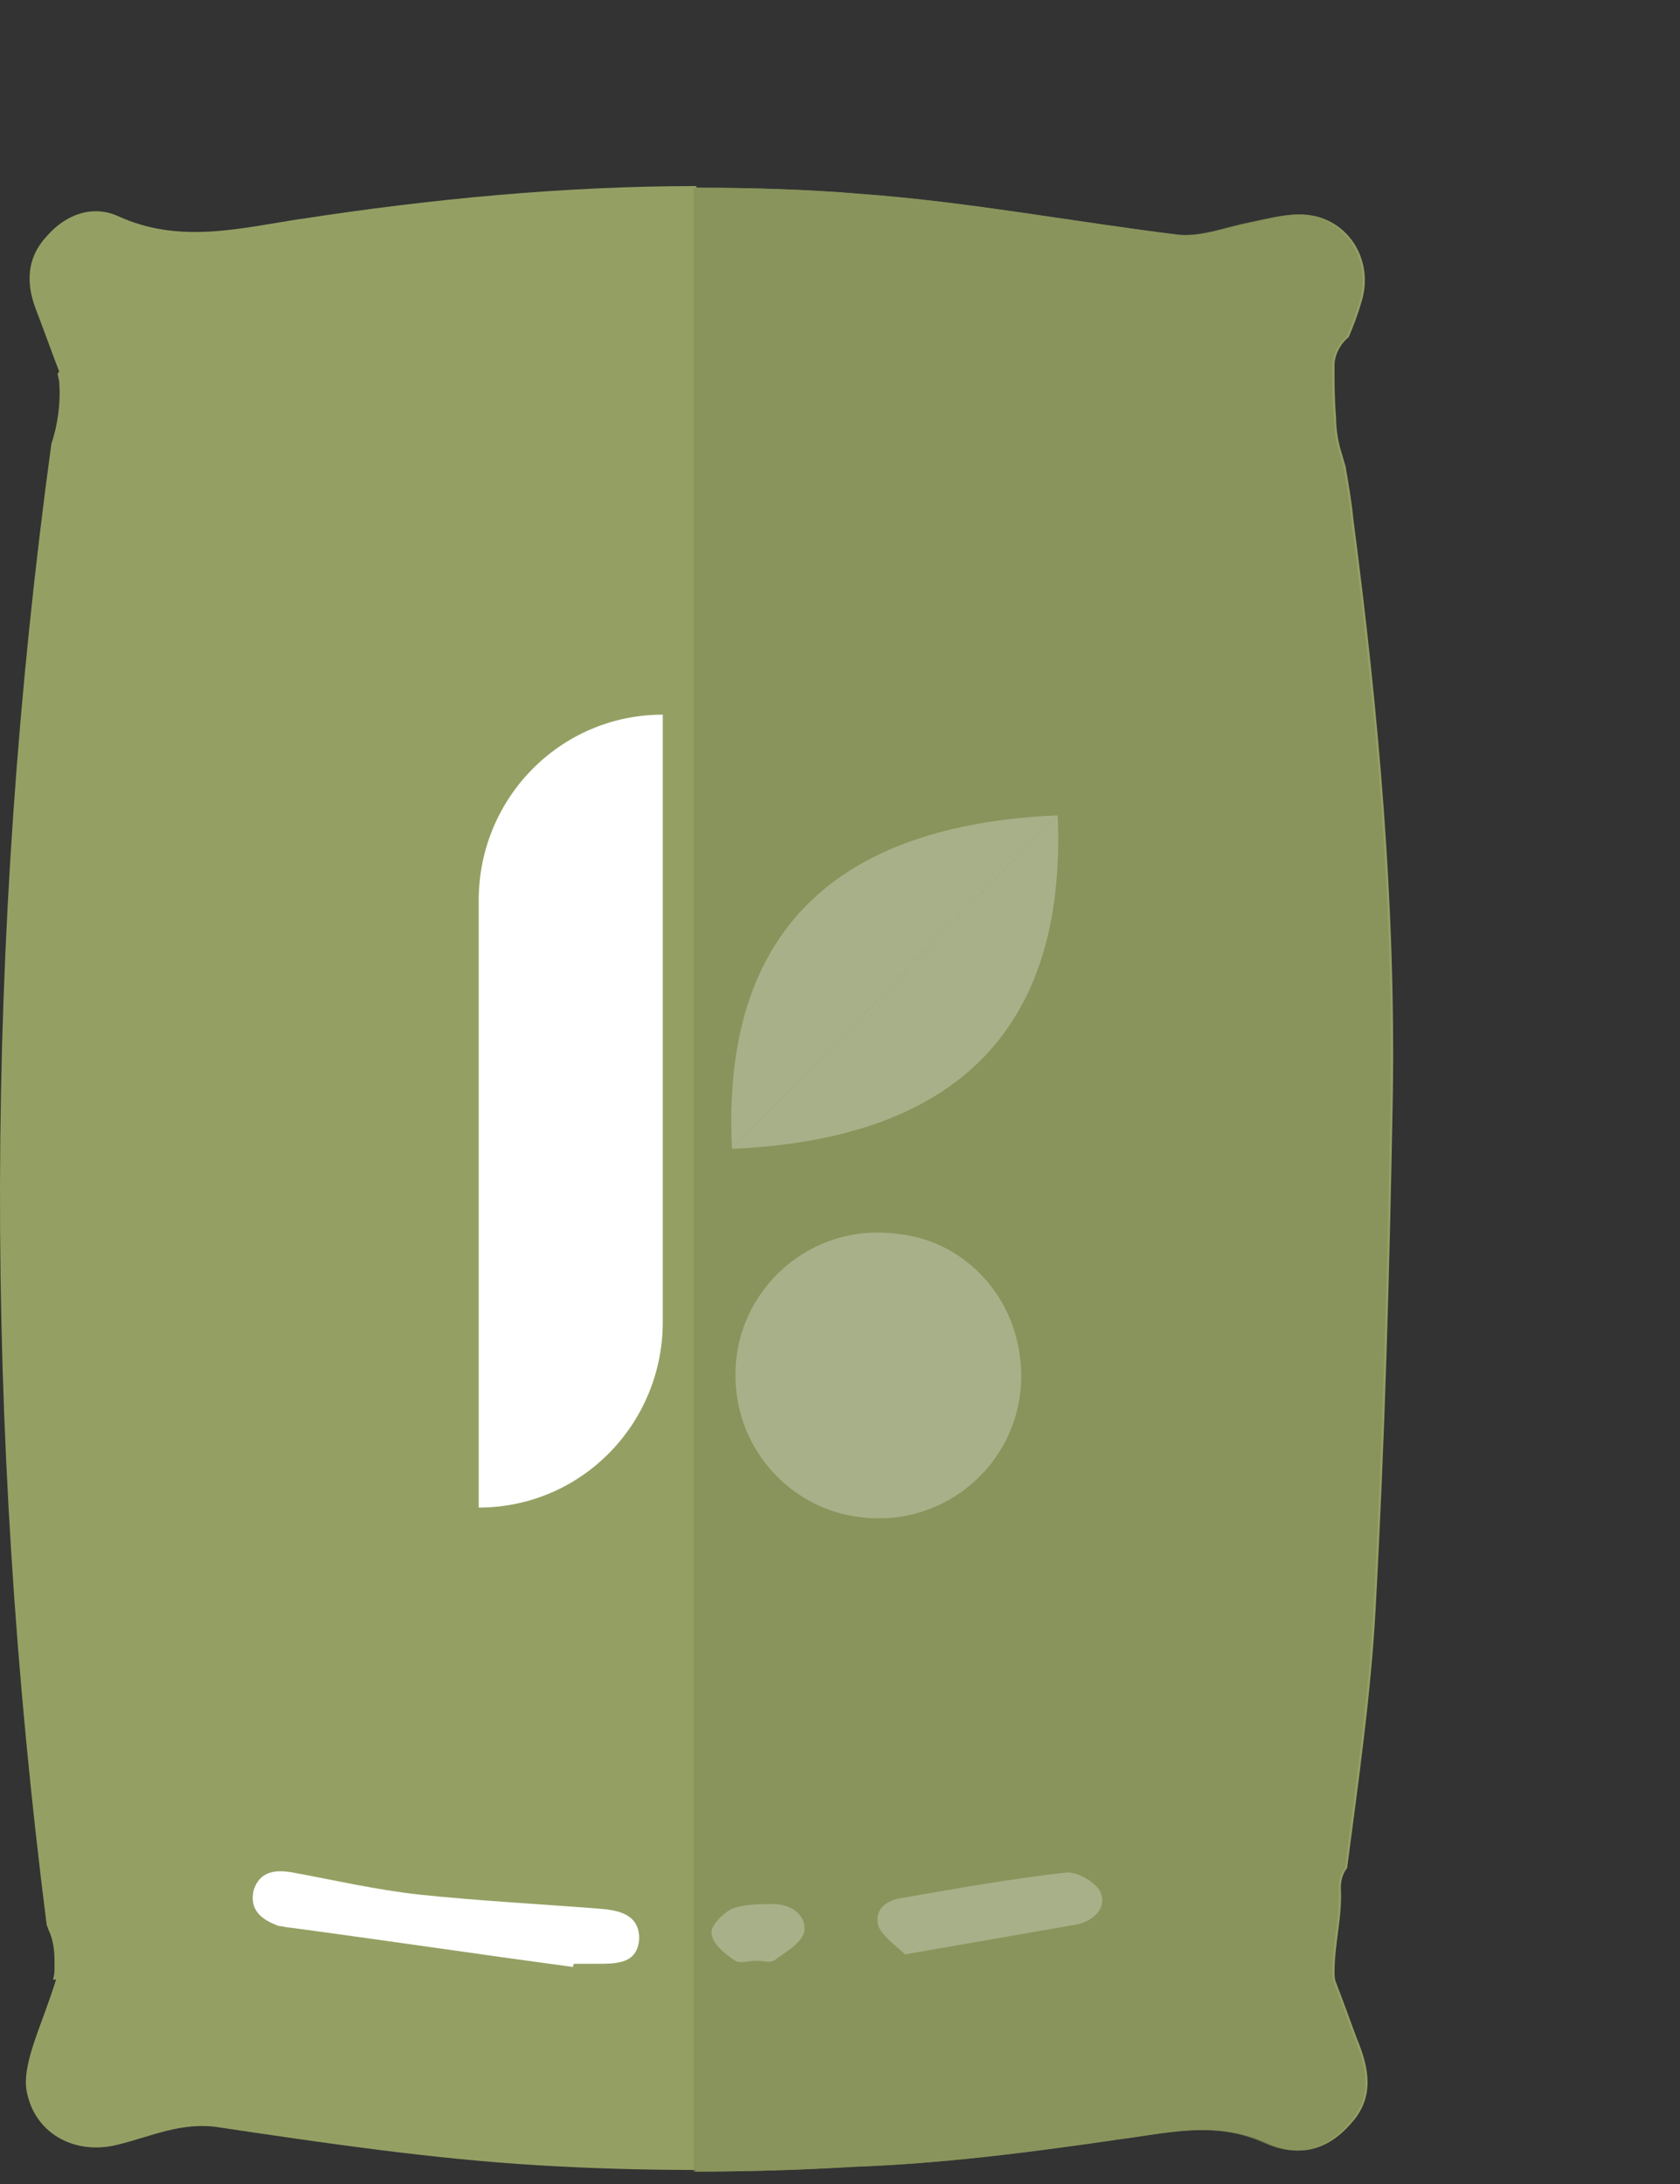
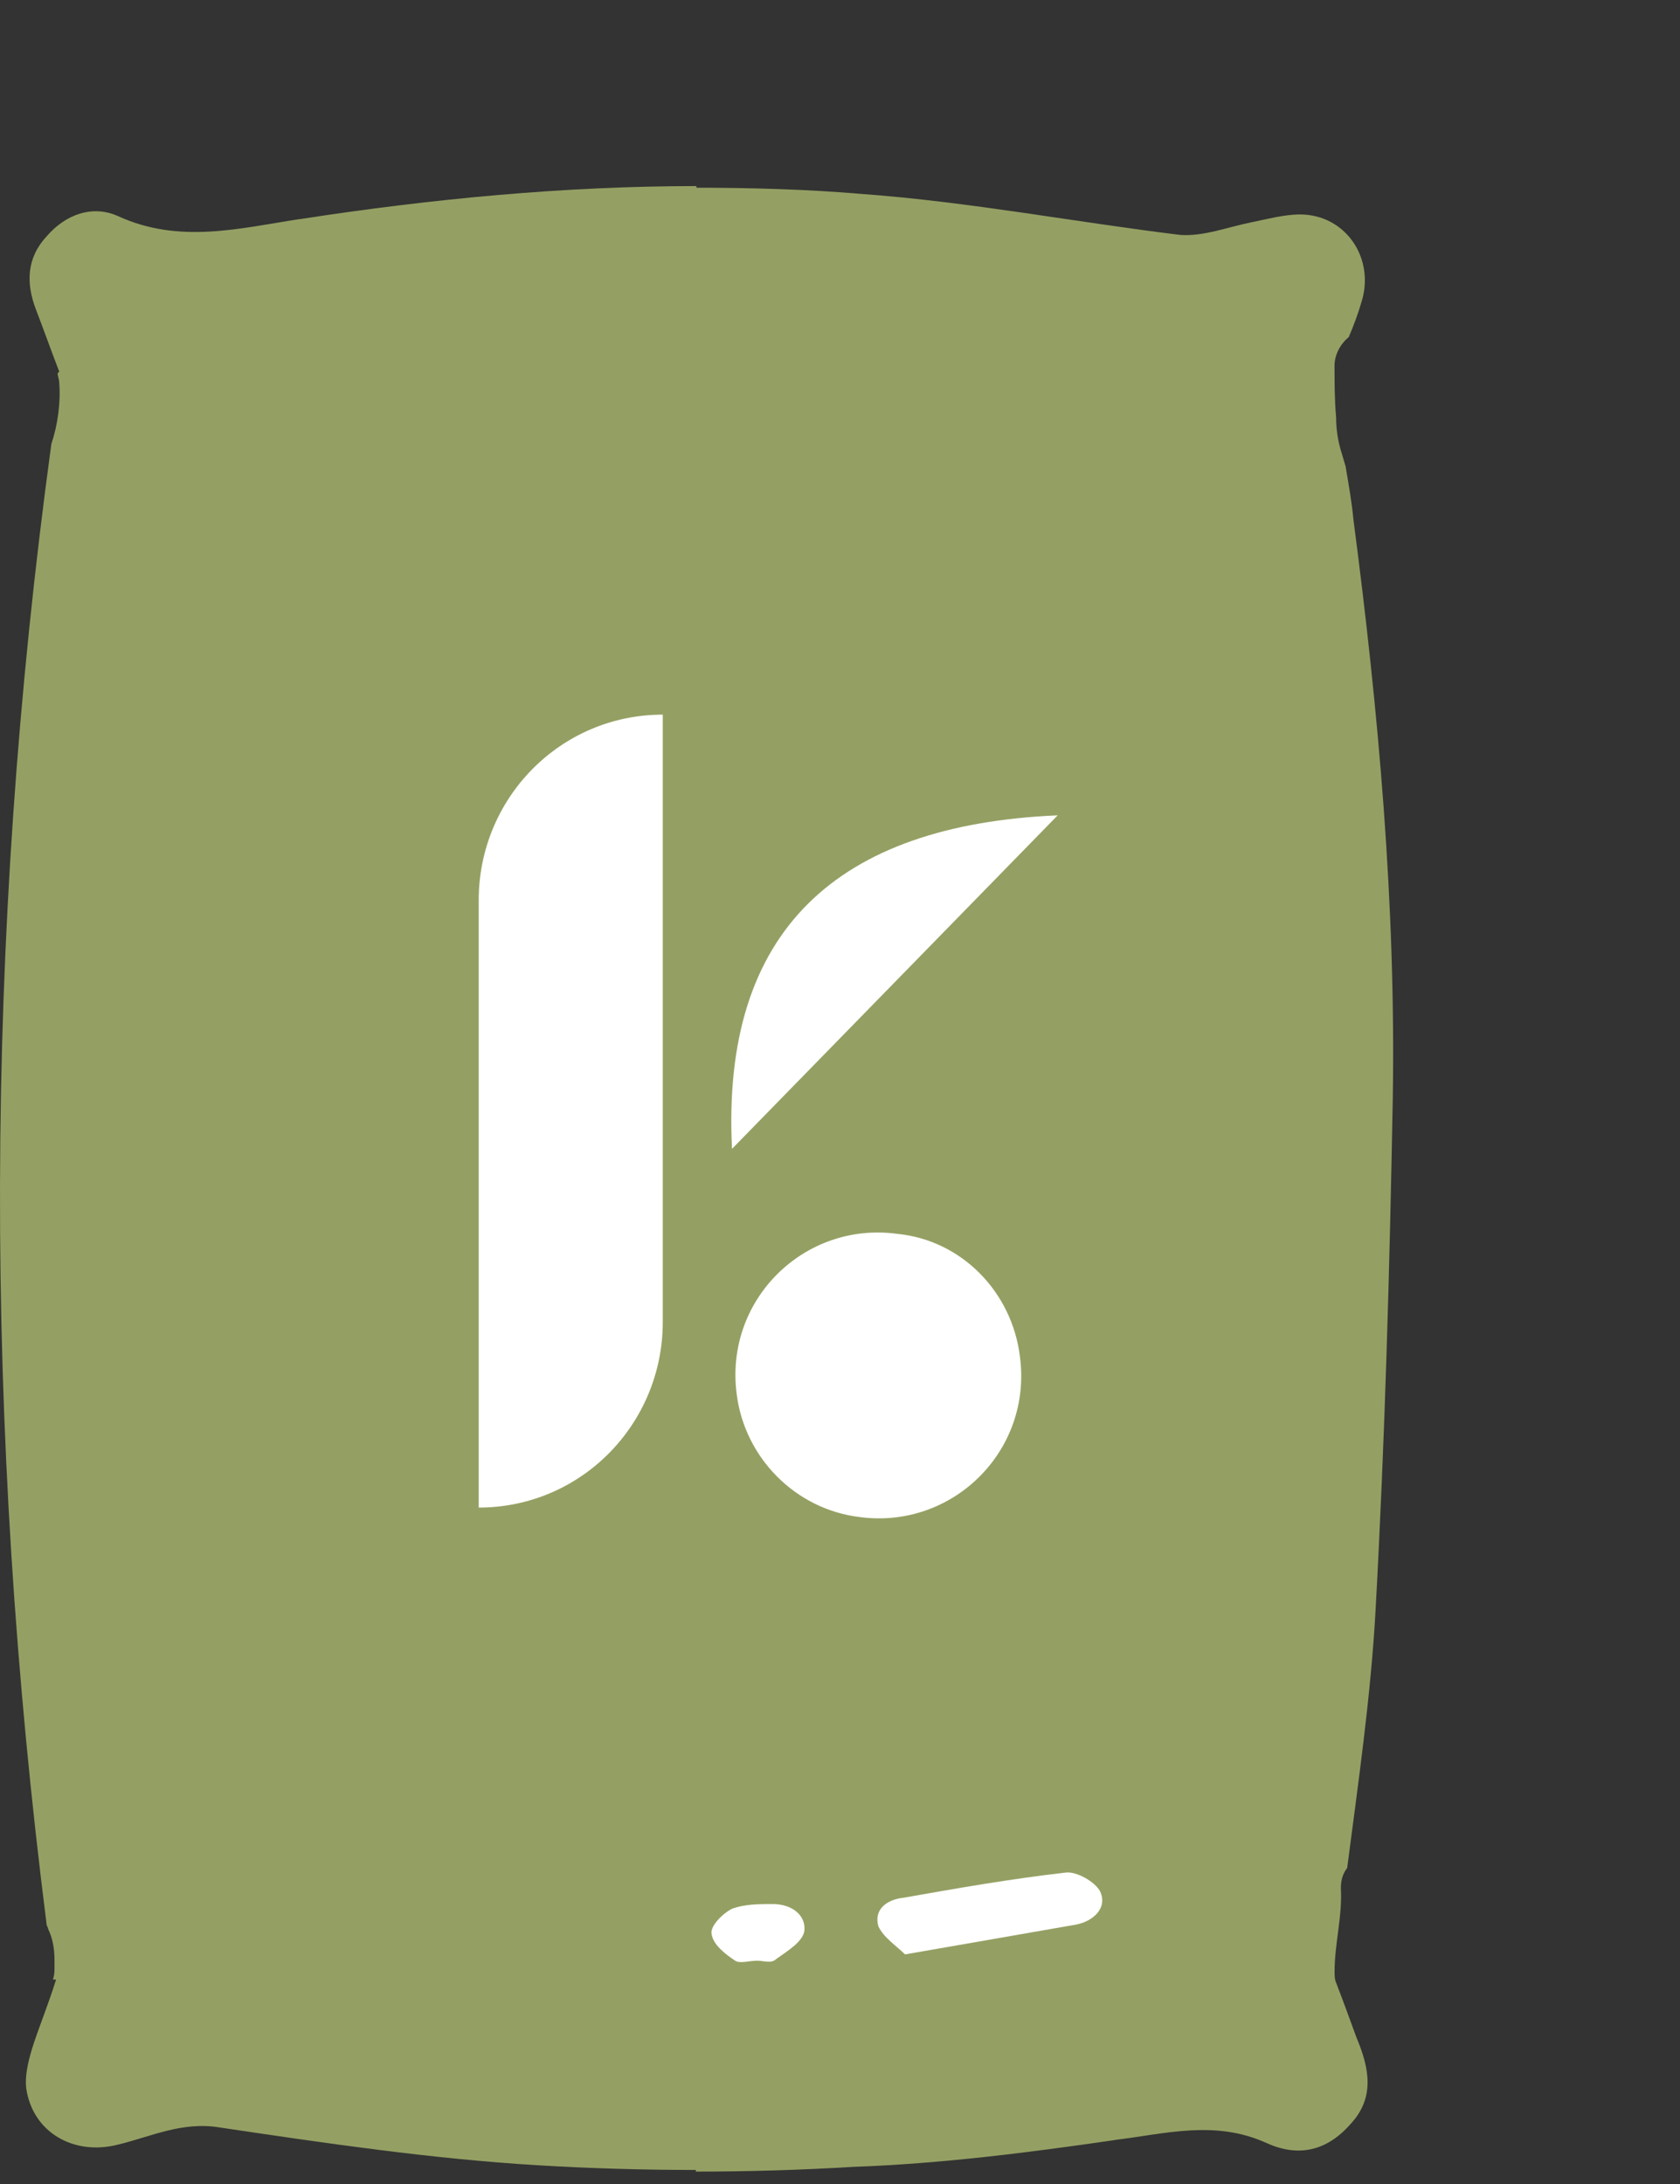
<svg xmlns="http://www.w3.org/2000/svg" xml:space="preserve" width="308.804mm" height="401.47mm" version="1.1" style="shape-rendering:geometricPrecision; text-rendering:geometricPrecision; image-rendering:optimizeQuality; fill-rule:evenodd; clip-rule:evenodd" viewBox="0 0 10550.22 13716.14">
  <rect x="0" y="0" width="10550.22" height="13716.14" fill="#333333" stroke="none" />
  <defs>
    <style type="text/css">
   
    .fil3 {fill:none}
    .fil0 {fill:#94A063;fill-rule:nonzero}
    .fil1 {fill:white;fill-rule:nonzero}
    .fil2 {fill:#838F57;fill-rule:nonzero;fill-opacity:0.702}
   
  </style>
  </defs>
  <g id="Capa_x0020_1">
    <path class="fil0" d="M1883.74 1375.52c-385.3,59.37 -760.7,158.02 -1145.99,-19.79 -158.02,-69.27 -325.93,-9.89 -444.67,128.32 -128.32,138.23 -128.32,296.55 -69.26,454.57 49.47,128.33 98.64,266.87 148.11,395.19 0,0 0,0 -9.89,9.89 0,19.8 9.89,39.59 9.89,59.38 9.89,128.32 -9.89,266.87 -49.47,385.3 -424.87,3112.07 -424.87,6184.88 -29.68,9296.95 0,9.89 9.89,19.79 9.89,29.68 29.68,59.37 39.59,128.32 39.59,197.6 0,19.79 0,29.68 0,39.58 0,29.68 0,49.47 -9.89,79.17 9.89,0 9.89,0 19.79,0 -49.47,158.02 -98.96,276.76 -138.23,395.19 -29.68,89.06 -59.37,197.6 -49.47,286.66 39.58,276.76 296.55,424.87 573.01,355.61 207.49,-49.47 405.1,-148.12 642.27,-108.53 662.06,98.64 1333.69,197.6 1995.76,237.18 325.93,19.79 662.06,29.68 997.88,29.68l0 -12458.51c-820.07,0 -1659.94,79.17 -2489.6,207.49l-0.03 -0.62z" />
    <path class="fil0" d="M6997.77 13439.14c325.93,-39.58 632.37,-128.33 958.3,19.79 197.6,89.06 375.4,49.47 523.52,-118.44 158.02,-167.91 118.44,-355.61 39.58,-543.31 -39.58,-108.53 -79.17,-217.38 -128.32,-345.72 0,0 0,0 0,0 -9.89,-19.79 -9.89,-49.47 -9.89,-69.27 0,-177.81 49.47,-345.72 39.58,-523.52 0,-49.47 9.89,-89.06 39.58,-128.33 69.27,-533.42 148.12,-1077.05 177.81,-1610.47 59.37,-1077.05 89.05,-2153.78 108.53,-3220.92 19.79,-1215.27 -89.06,-2430.53 -247.08,-3635.91 -9.89,-108.53 -29.68,-217.38 -49.47,-335.82 -9.89,-29.68 -19.79,-69.27 -29.68,-98.64 -19.79,-69.27 -29.68,-138.23 -29.68,-207.49 -9.89,-108.53 -9.89,-217.38 -9.89,-325.93 0,-69.27 39.58,-138.23 89.06,-177.81 29.68,-69.27 59.37,-148.12 79.17,-217.38 89.06,-276.76 -98.64,-553.21 -385.3,-553.21 -98.64,0 -207.49,29.68 -306.14,49.47 -148.12,29.68 -296.55,89.06 -444.67,79.17 -652.16,-79.17 -1323.81,-207.49 -1995.76,-256.97 -345.72,-29.68 -701.33,-39.58 -1047.35,-39.58l0 12458.51c325.93,0 662.06,-9.89 987.99,-29.68 553.21,-19.79 1096.84,-89.06 1640.15,-167.91l-0.04 -0.65z" />
-     <path class="fil1" d="M3599.04 12352.2c-592.79,-79.17 -1185.58,-167.91 -1778.37,-247.08 -19.79,0 -49.47,-9.89 -69.27,-9.89 -108.53,-39.58 -187.7,-98.96 -158.02,-227.28 39.58,-118.44 138.23,-128.33 247.08,-108.53 266.87,49.47 523.52,108.53 790.39,138.23 375.4,39.58 760.71,59.37 1136.11,89.06 128.33,9.89 247.08,39.58 247.08,187.7 -9.89,158.02 -138.23,158.02 -266.87,158.02 -49.47,0 -89.06,0 -138.23,0 -9.89,0 -9.89,9.89 -9.89,19.79l0 -0.01z" />
+     <path class="fil1" d="M3599.04 12352.2l0 -0.01z" />
    <path class="fil1" d="M5683.55 12273.34c-49.47,-49.47 -138.23,-108.53 -167.91,-177.81 -29.68,-108.53 59.38,-167.91 158.02,-177.81 335.82,-59.38 671.95,-118.44 1017.67,-158.02 69.26,-9.89 187.7,59.37 217.38,118.44 49.47,108.53 -49.47,187.7 -148.12,207.49 -335.82,59.38 -681.85,118.44 -1077.05,187.7l0 0.01z" />
    <path class="fil1" d="M3006.24 9467.41l0 0 0 -3813.72c0,-642.27 513.63,-1165.79 1155.9,-1165.79l0 0 0 3813.72c0,642.27 -513.63,1165.79 -1155.9,1165.79z" />
    <path class="fil1" d="M6404.97 8519c79.17,592.8 -424.87,1086.94 -1007.78,1007.78 -405.1,-49.47 -721.12,-375.4 -770.59,-770.59 -79.17,-592.8 424.87,-1086.94 1007.78,-1007.78 405.1,39.58 721.12,365.51 770.59,770.59z" />
    <path class="fil1" d="M6642.14 5120.28c-1383.18,59.37 -2114.19,721.12 -2045.23,2094.4l2045.23 -2094.4zm0 0l0 0 0 0z" />
-     <path class="fil1" d="M4596.92 7214.68c1373.28,-59.37 2104.3,-721.12 2045.23,-2094.4l-2045.23 2094.4zm0 0l0 0 0 0z" />
    <path class="fil1" d="M4754.94 12312.93c-49.47,0 -108.53,19.79 -138.23,0 -59.38,-39.58 -138.23,-98.64 -148.12,-167.91 -9.89,-49.47 69.27,-128.33 128.33,-158.02 79.17,-29.68 167.91,-29.68 256.96,-29.68 118.44,0 207.49,69.27 197.6,167.91 -9.89,69.26 -108.53,128.32 -177.81,177.81 -29.68,29.68 -79.17,9.89 -118.44,9.89 0,0 0,0 0,0l-0.3 0z" />
-     <path class="fil2" d="M6983.84 13439.14c325.93,-39.58 632.37,-128.33 958.3,19.79 197.61,89.06 375.4,49.47 523.52,-118.44 158.02,-167.91 118.44,-355.61 39.58,-543.31 -39.58,-108.53 -79.17,-217.38 -128.33,-345.72 0,0 0,0 0,0 -9.89,-19.79 -9.89,-49.47 -9.89,-69.27 0,-177.81 49.47,-345.72 39.58,-523.52 0,-49.47 9.89,-89.06 39.58,-128.33 69.27,-533.42 148.12,-1077.05 177.81,-1610.47 59.37,-1077.05 89.06,-2153.78 108.53,-3220.92 19.79,-1215.27 -89.06,-2430.53 -247.08,-3635.91 -9.89,-108.53 -29.68,-217.38 -49.47,-335.82 -9.89,-29.68 -19.79,-69.27 -29.68,-98.64 -19.79,-69.27 -29.68,-138.23 -29.68,-207.49 -9.89,-108.53 -9.89,-217.38 -9.89,-325.93 0,-69.27 39.58,-138.23 89.06,-177.81 29.68,-69.27 59.37,-148.12 79.17,-217.38 89.06,-276.76 -98.64,-553.21 -385.3,-553.21 -98.64,0 -207.49,29.68 -306.14,49.47 -148.11,29.68 -296.55,89.06 -444.67,79.17 -652.16,-79.17 -1323.81,-207.49 -1995.76,-256.97 -345.72,-29.68 -701.33,-39.58 -1047.35,-39.58l0 12458.51c325.93,0 662.06,-9.89 987.99,-29.68 553.21,-19.79 1096.84,-89.06 1640.15,-167.91l-0.04 -0.65z" />
    <polygon class="fil3" points="10550.22,0 5.53,0 5.53,13716.14 10550.22,13716.14 " />
  </g>
</svg>